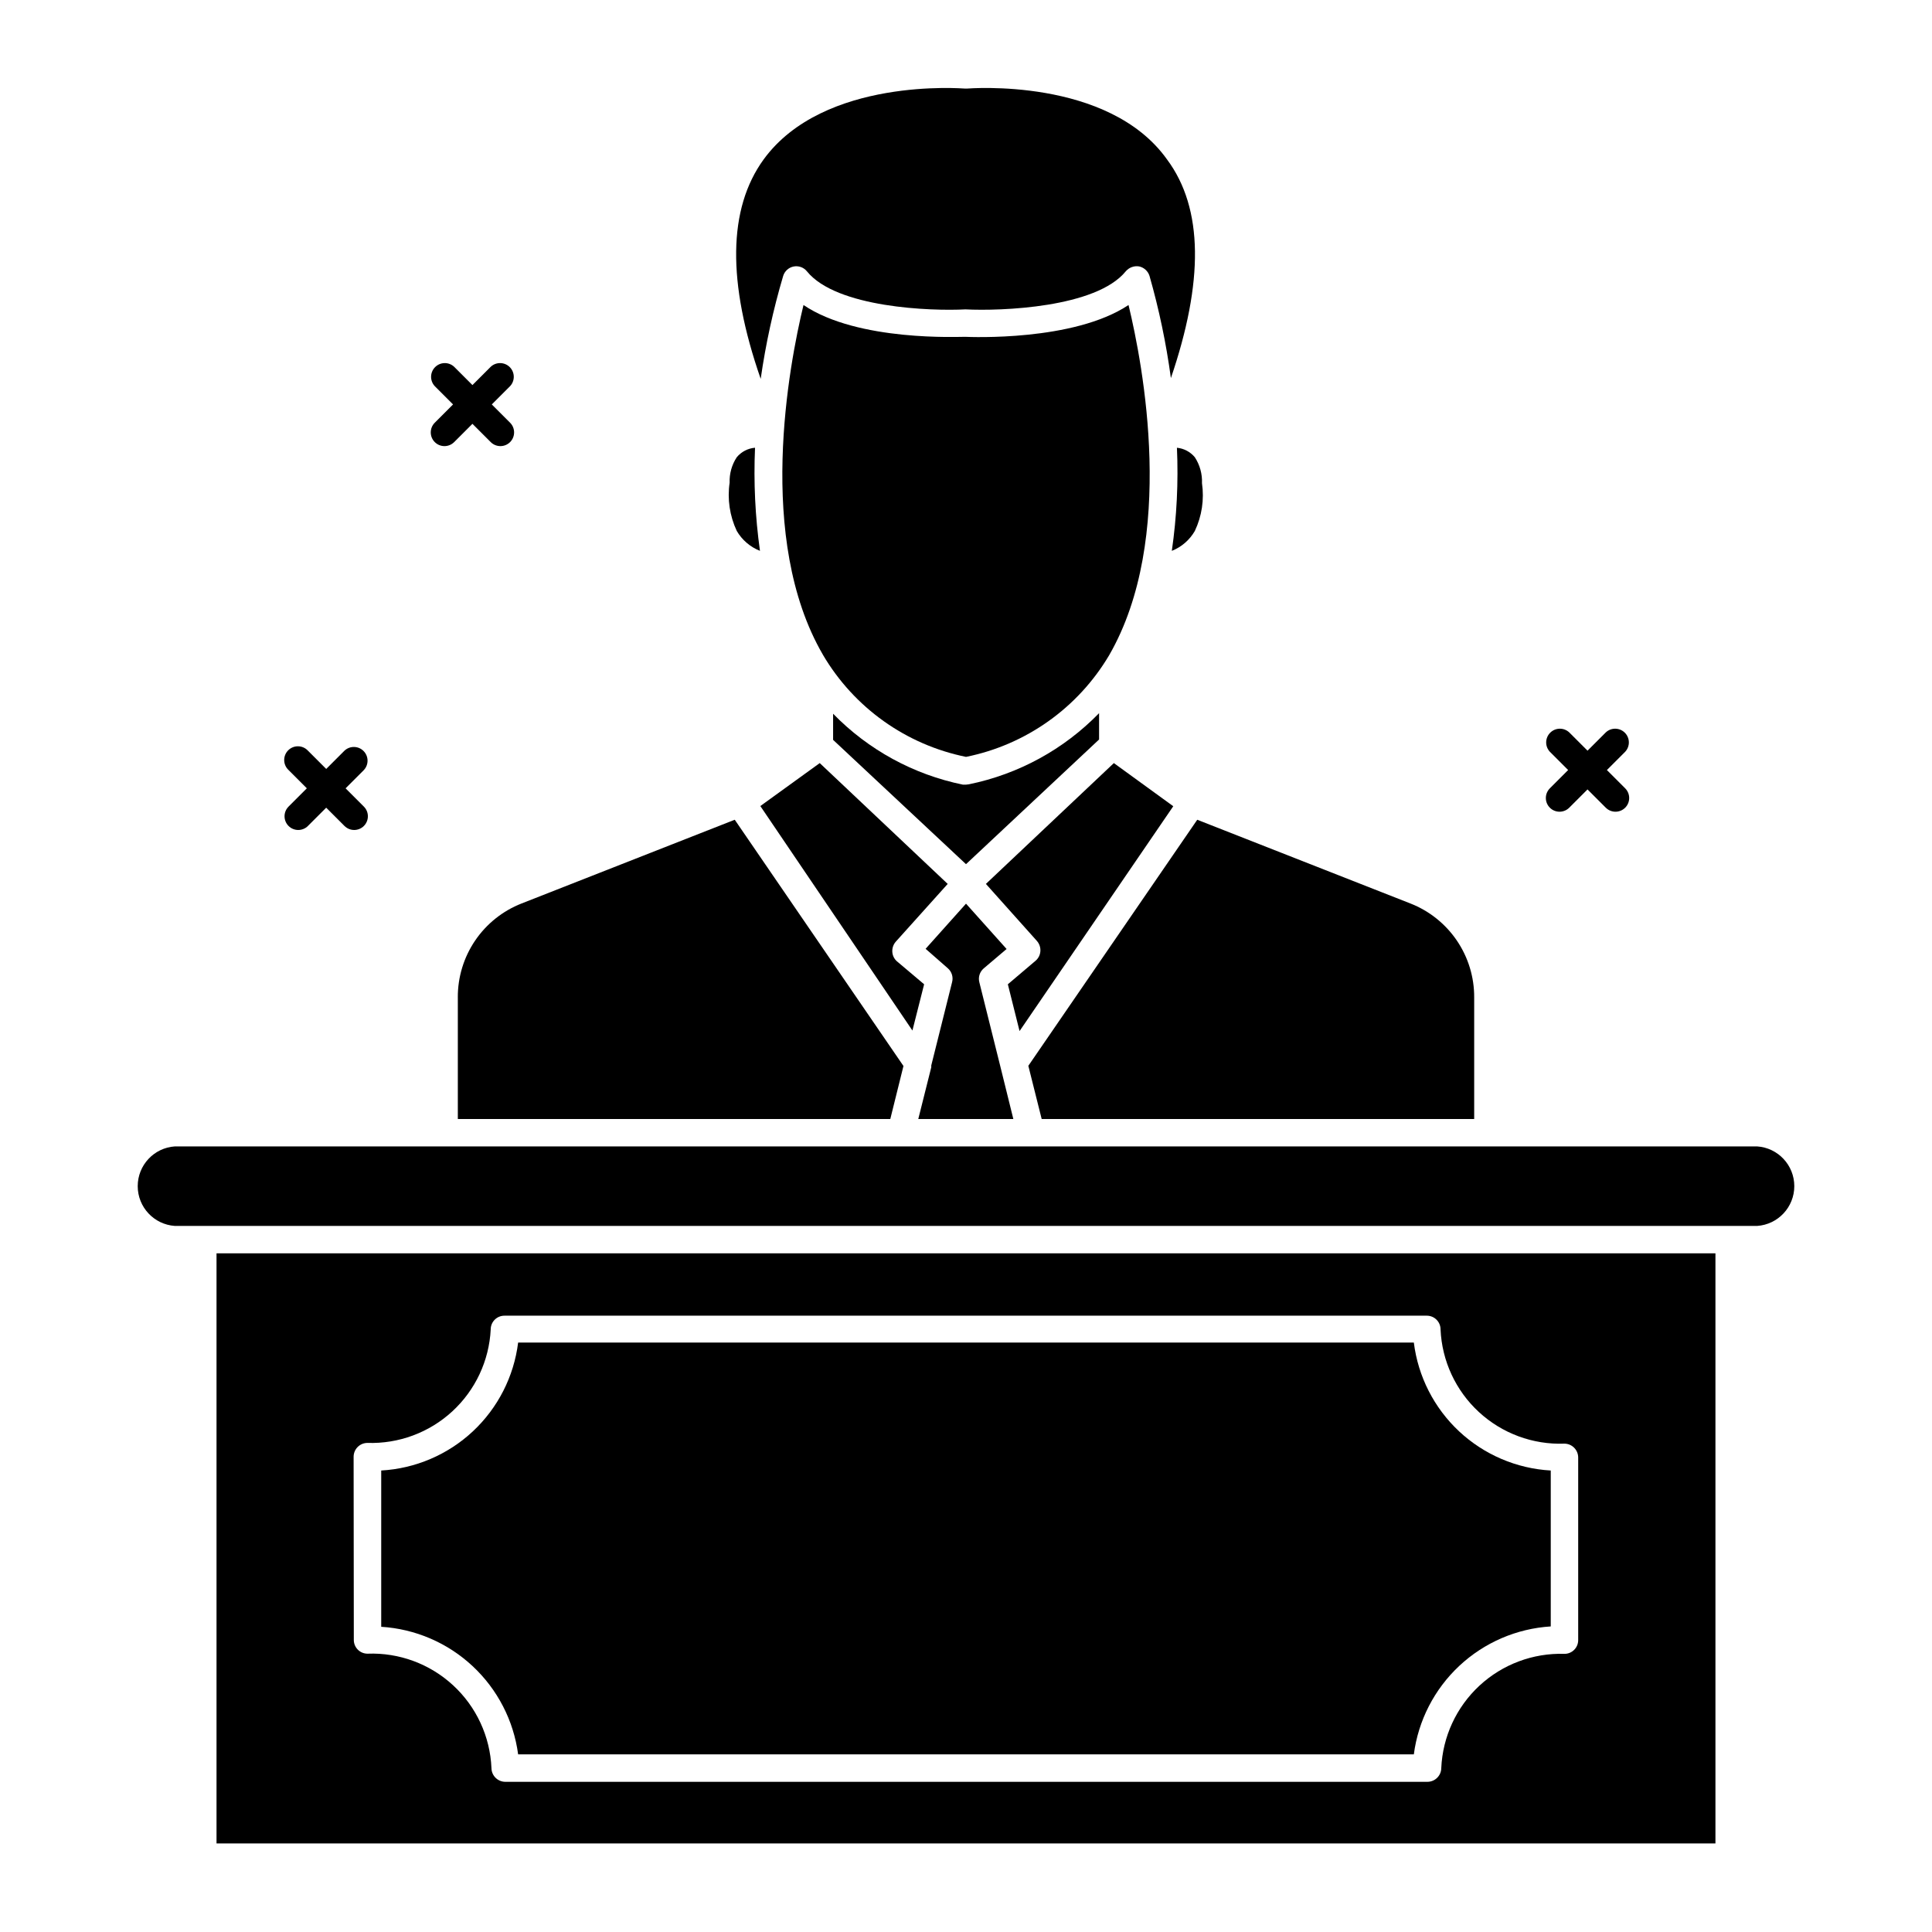
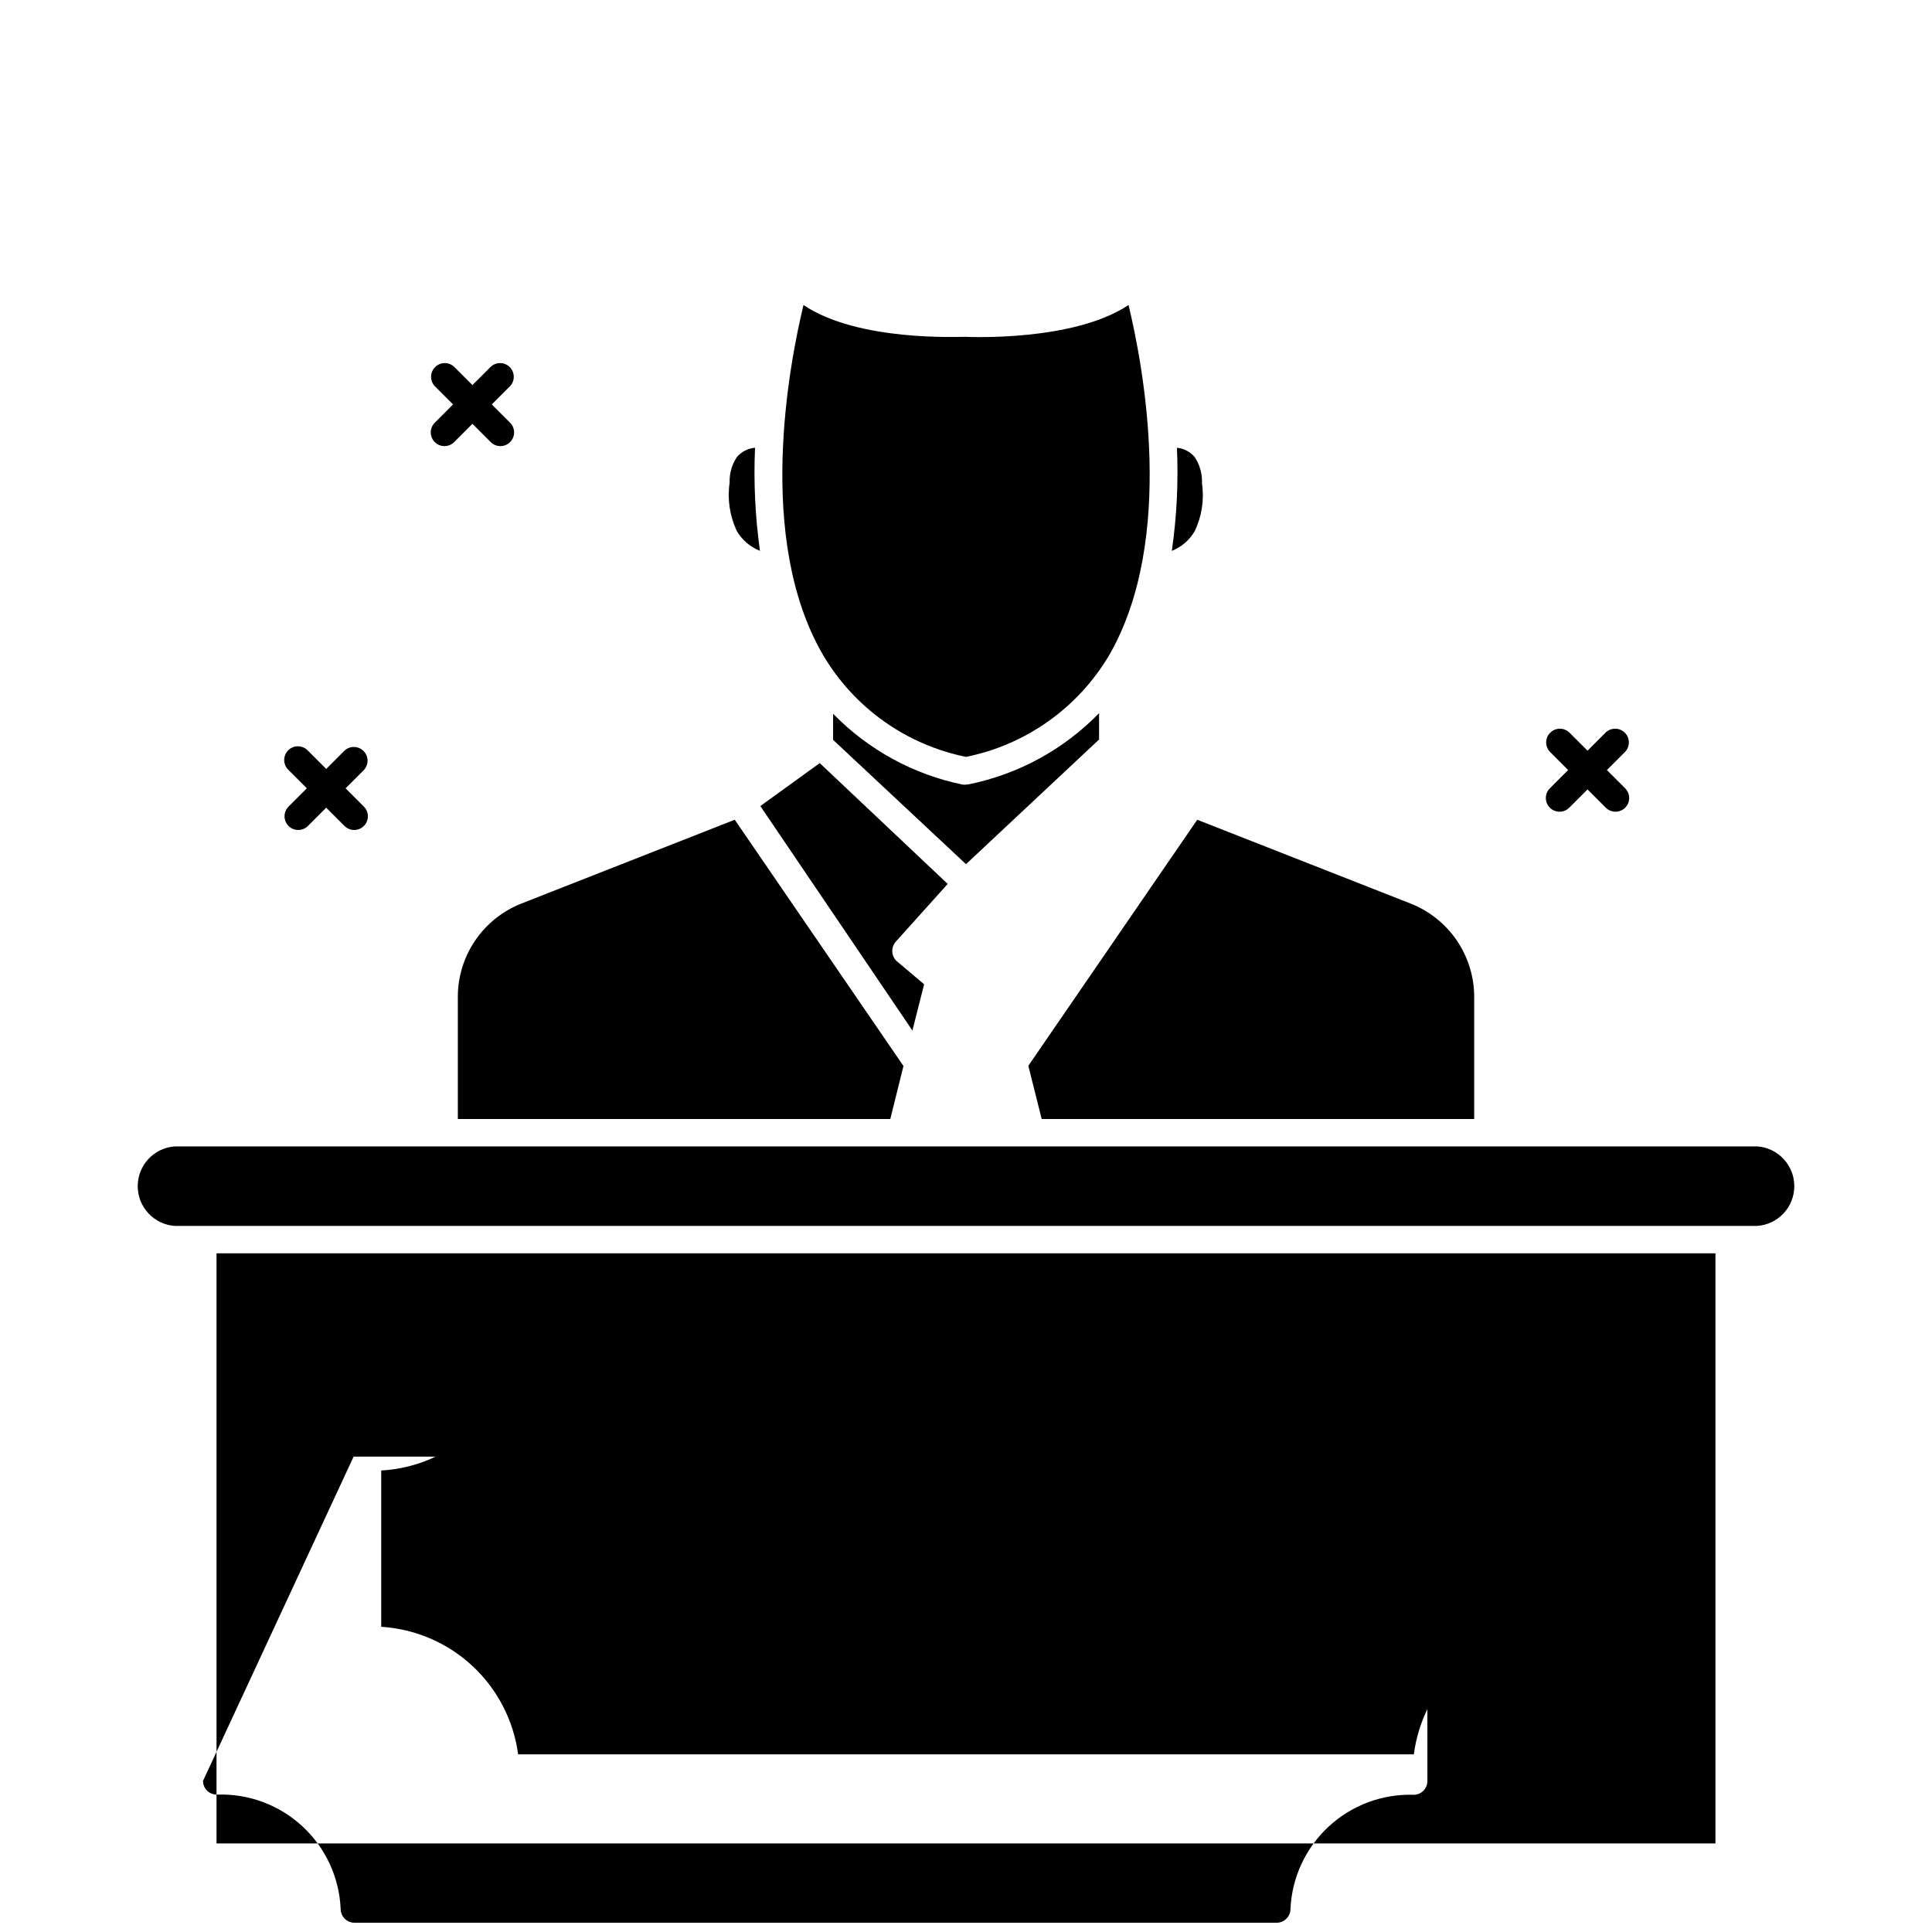
<svg xmlns="http://www.w3.org/2000/svg" fill="#000000" width="800px" height="800px" version="1.1" viewBox="144 144 512 512">
  <g>
    <path d="m259.22 261.16c1.418 1.418 3.715 1.418 5.137 0l4.844-4.844 4.844 4.844c1.418 1.418 3.715 1.418 5.133 0 1.418-1.418 1.418-3.715 0-5.137l-4.844-4.844 4.844-4.844c1.336-1.43 1.297-3.66-0.086-5.047-1.387-1.383-3.617-1.422-5.047-0.086l-4.844 4.844-4.844-4.844c-1.434-1.336-3.664-1.297-5.047 0.086-1.383 1.387-1.426 3.617-0.09 5.047l4.844 4.844-4.844 4.844c-1.418 1.422-1.418 3.719 0 5.137z" />
    <path d="m220.47 362.89c1.418 1.418 3.715 1.418 5.133 0l4.844-4.844 4.844 4.844h0.004c1.418 1.418 3.715 1.418 5.133 0s1.418-3.715 0-5.133l-4.844-4.844 4.844-4.844v-0.004c1.336-1.43 1.297-3.66-0.09-5.047-1.383-1.383-3.613-1.422-5.043-0.086l-4.844 4.844-4.844-4.844h-0.004c-0.672-0.723-1.605-1.141-2.594-1.156-0.984-0.02-1.934 0.367-2.633 1.062-0.695 0.699-1.082 1.648-1.062 2.633 0.016 0.988 0.434 1.922 1.156 2.594l4.844 4.844-4.844 4.844v0.004c-1.418 1.418-1.418 3.715 0 5.133z" />
    <path d="m554.73 358.05c1.418 1.418 3.715 1.418 5.133 0l4.844-4.844 4.844 4.844h0.004c1.418 1.418 3.715 1.418 5.133 0 1.418-1.418 1.418-3.715 0-5.137l-4.844-4.844 4.844-4.844c1.336-1.43 1.297-3.66-0.086-5.047-1.387-1.383-3.617-1.422-5.047-0.086l-4.844 4.844-4.844-4.844h-0.004c-1.43-1.336-3.66-1.297-5.043 0.086-1.387 1.387-1.426 3.617-0.09 5.047l4.844 4.844-4.844 4.844c-1.418 1.422-1.418 3.719 0 5.137z" />
    <path d="m455.9 262.66c0.406 9.133-0.047 18.281-1.355 27.324 2.57-1.02 4.723-2.883 6.102-5.281 1.859-3.938 2.516-8.336 1.891-12.645 0.102-2.434-0.559-4.836-1.891-6.879-1.184-1.434-2.894-2.34-4.746-2.519z" />
-     <path d="m351.55 217.12c0.398-1.281 1.469-2.242 2.785-2.496 1.32-0.254 2.668 0.242 3.512 1.285 7.848 9.688 32.988 10.562 42 10.078 9.445 0.484 34.637-0.438 42.484-10.078 0.871-1.027 2.211-1.523 3.539-1.309 1.305 0.285 2.359 1.246 2.762 2.519 2.535 8.879 4.43 17.93 5.668 27.082 8.672-25.434 8.672-44.91-1.02-57.941-15.598-21.895-52.609-18.793-52.949-18.793h-0.68c-0.387 0-37.352-3.102-53.289 18.797-9.445 13.031-9.688 32.504-0.773 58.133l0.004-0.004c1.32-9.223 3.312-18.34 5.957-27.273z" />
    <path d="m345.4 289.98c-1.27-9.047-1.707-18.195-1.309-27.324-1.887 0.152-3.633 1.062-4.844 2.519-1.312 1.996-1.973 4.348-1.887 6.734-0.641 4.356 0.016 8.805 1.887 12.789 1.398 2.402 3.566 4.262 6.152 5.281z" />
    <path d="m416.52 426.45 3.535 14.098h114.62v-32.215c0.027-5.375-1.574-10.629-4.594-15.074-3.019-4.441-7.312-7.871-12.312-9.828l-56.488-22.188z" />
    <path d="m443.07 224.83c-14.531 9.688-42 8.477-43.309 8.43-1.309-0.047-28.387 1.355-42.824-8.43-3.828 15.84-12.691 62.008 5.137 92.672h-0.004c8.223 14.004 22.016 23.852 37.934 27.078 15.883-3.203 29.668-12.992 37.93-26.934 17.828-30.906 8.961-76.977 5.137-92.816z" />
-     <path d="m409.06 426.45-5.523-22.137v-0.004c-0.352-1.348 0.102-2.777 1.164-3.68l6.055-5.137-10.754-12.012-10.707 11.965 5.859 5.133c1.062 0.906 1.516 2.336 1.164 3.684l-5.523 22.09v0.484l-3.441 13.711h25.191z" />
-     <path d="m454.93 357.66-15.746-11.434-33.91 32.02 13.516 15.113v0.004c0.656 0.746 0.988 1.719 0.922 2.711-0.062 0.977-0.52 1.883-1.258 2.519l-7.363 6.25 3.102 12.402z" />
    <path d="m400 351.94h-0.824c-13.09-2.676-25.074-9.223-34.395-18.793v6.926l35.219 32.941 35.266-33.039v-6.977c-9.344 9.605-21.363 16.172-34.492 18.848z" />
-     <path d="m201.38 632.53h397.23v-156.38h-397.23zm36.332-102.51c0.023-1.996 1.637-3.606 3.633-3.633 8.305 0.277 16.391-2.723 22.508-8.348 6.117-5.629 9.777-13.434 10.191-21.734 0-2.008 1.625-3.633 3.633-3.633h244.45c2.004 0 3.633 1.625 3.633 3.633 0.363 8.359 4.023 16.238 10.176 21.91 6.156 5.672 14.305 8.68 22.668 8.367 1.996 0.023 3.606 1.637 3.633 3.633v48.441c0 2.008-1.625 3.633-3.633 3.633-8.332-0.262-16.43 2.769-22.543 8.438-6.109 5.668-9.742 13.516-10.109 21.84-0.023 1.996-1.637 3.609-3.633 3.633h-244.44c-1.996-0.023-3.609-1.637-3.637-3.633-0.352-8.371-4.004-16.258-10.16-21.941s-14.312-8.699-22.684-8.383c-2.004 0-3.633-1.625-3.633-3.633z" />
+     <path d="m201.38 632.53h397.23v-156.38h-397.23zm36.332-102.51h244.45c2.004 0 3.633 1.625 3.633 3.633 0.363 8.359 4.023 16.238 10.176 21.91 6.156 5.672 14.305 8.68 22.668 8.367 1.996 0.023 3.606 1.637 3.633 3.633v48.441c0 2.008-1.625 3.633-3.633 3.633-8.332-0.262-16.43 2.769-22.543 8.438-6.109 5.668-9.742 13.516-10.109 21.84-0.023 1.996-1.637 3.609-3.633 3.633h-244.44c-1.996-0.023-3.609-1.637-3.637-3.633-0.352-8.371-4.004-16.258-10.16-21.941s-14.312-8.699-22.684-8.383c-2.004 0-3.633-1.625-3.633-3.633z" />
    <path d="m609.66 447.81h-419.32c-5.543 0.375-9.844 4.981-9.844 10.535 0 5.555 4.301 10.16 9.844 10.539h419.32c5.543-0.379 9.848-4.984 9.848-10.539 0-5.555-4.305-10.16-9.848-10.535z" />
    <path d="m281.31 608.93h237.37c1.176-8.984 5.438-17.281 12.055-23.465 6.621-6.188 15.188-9.879 24.23-10.445v-41.32c-9.062-0.512-17.656-4.184-24.289-10.379-6.629-6.199-10.875-14.527-11.996-23.531h-237.37c-1.121 9.004-5.367 17.332-11.996 23.531-6.633 6.195-15.227 9.867-24.289 10.379v41.418c9.031 0.559 17.582 4.238 24.203 10.406 6.617 6.168 10.887 14.441 12.082 23.406z" />
    <path d="m265.33 408.33v32.215h114.61l3.488-14.047-44.711-65.258-56.484 22.188c-5.004 1.957-9.297 5.387-12.316 9.828-3.016 4.445-4.617 9.699-4.59 15.074z" />
    <path d="m385.8 417.1 3.102-12.254-7.168-6.055h-0.004c-0.742-0.637-1.195-1.547-1.258-2.519-0.066-0.992 0.266-1.969 0.918-2.715l13.758-15.309-33.91-32.02-15.742 11.383z" />
  </g>
</svg>